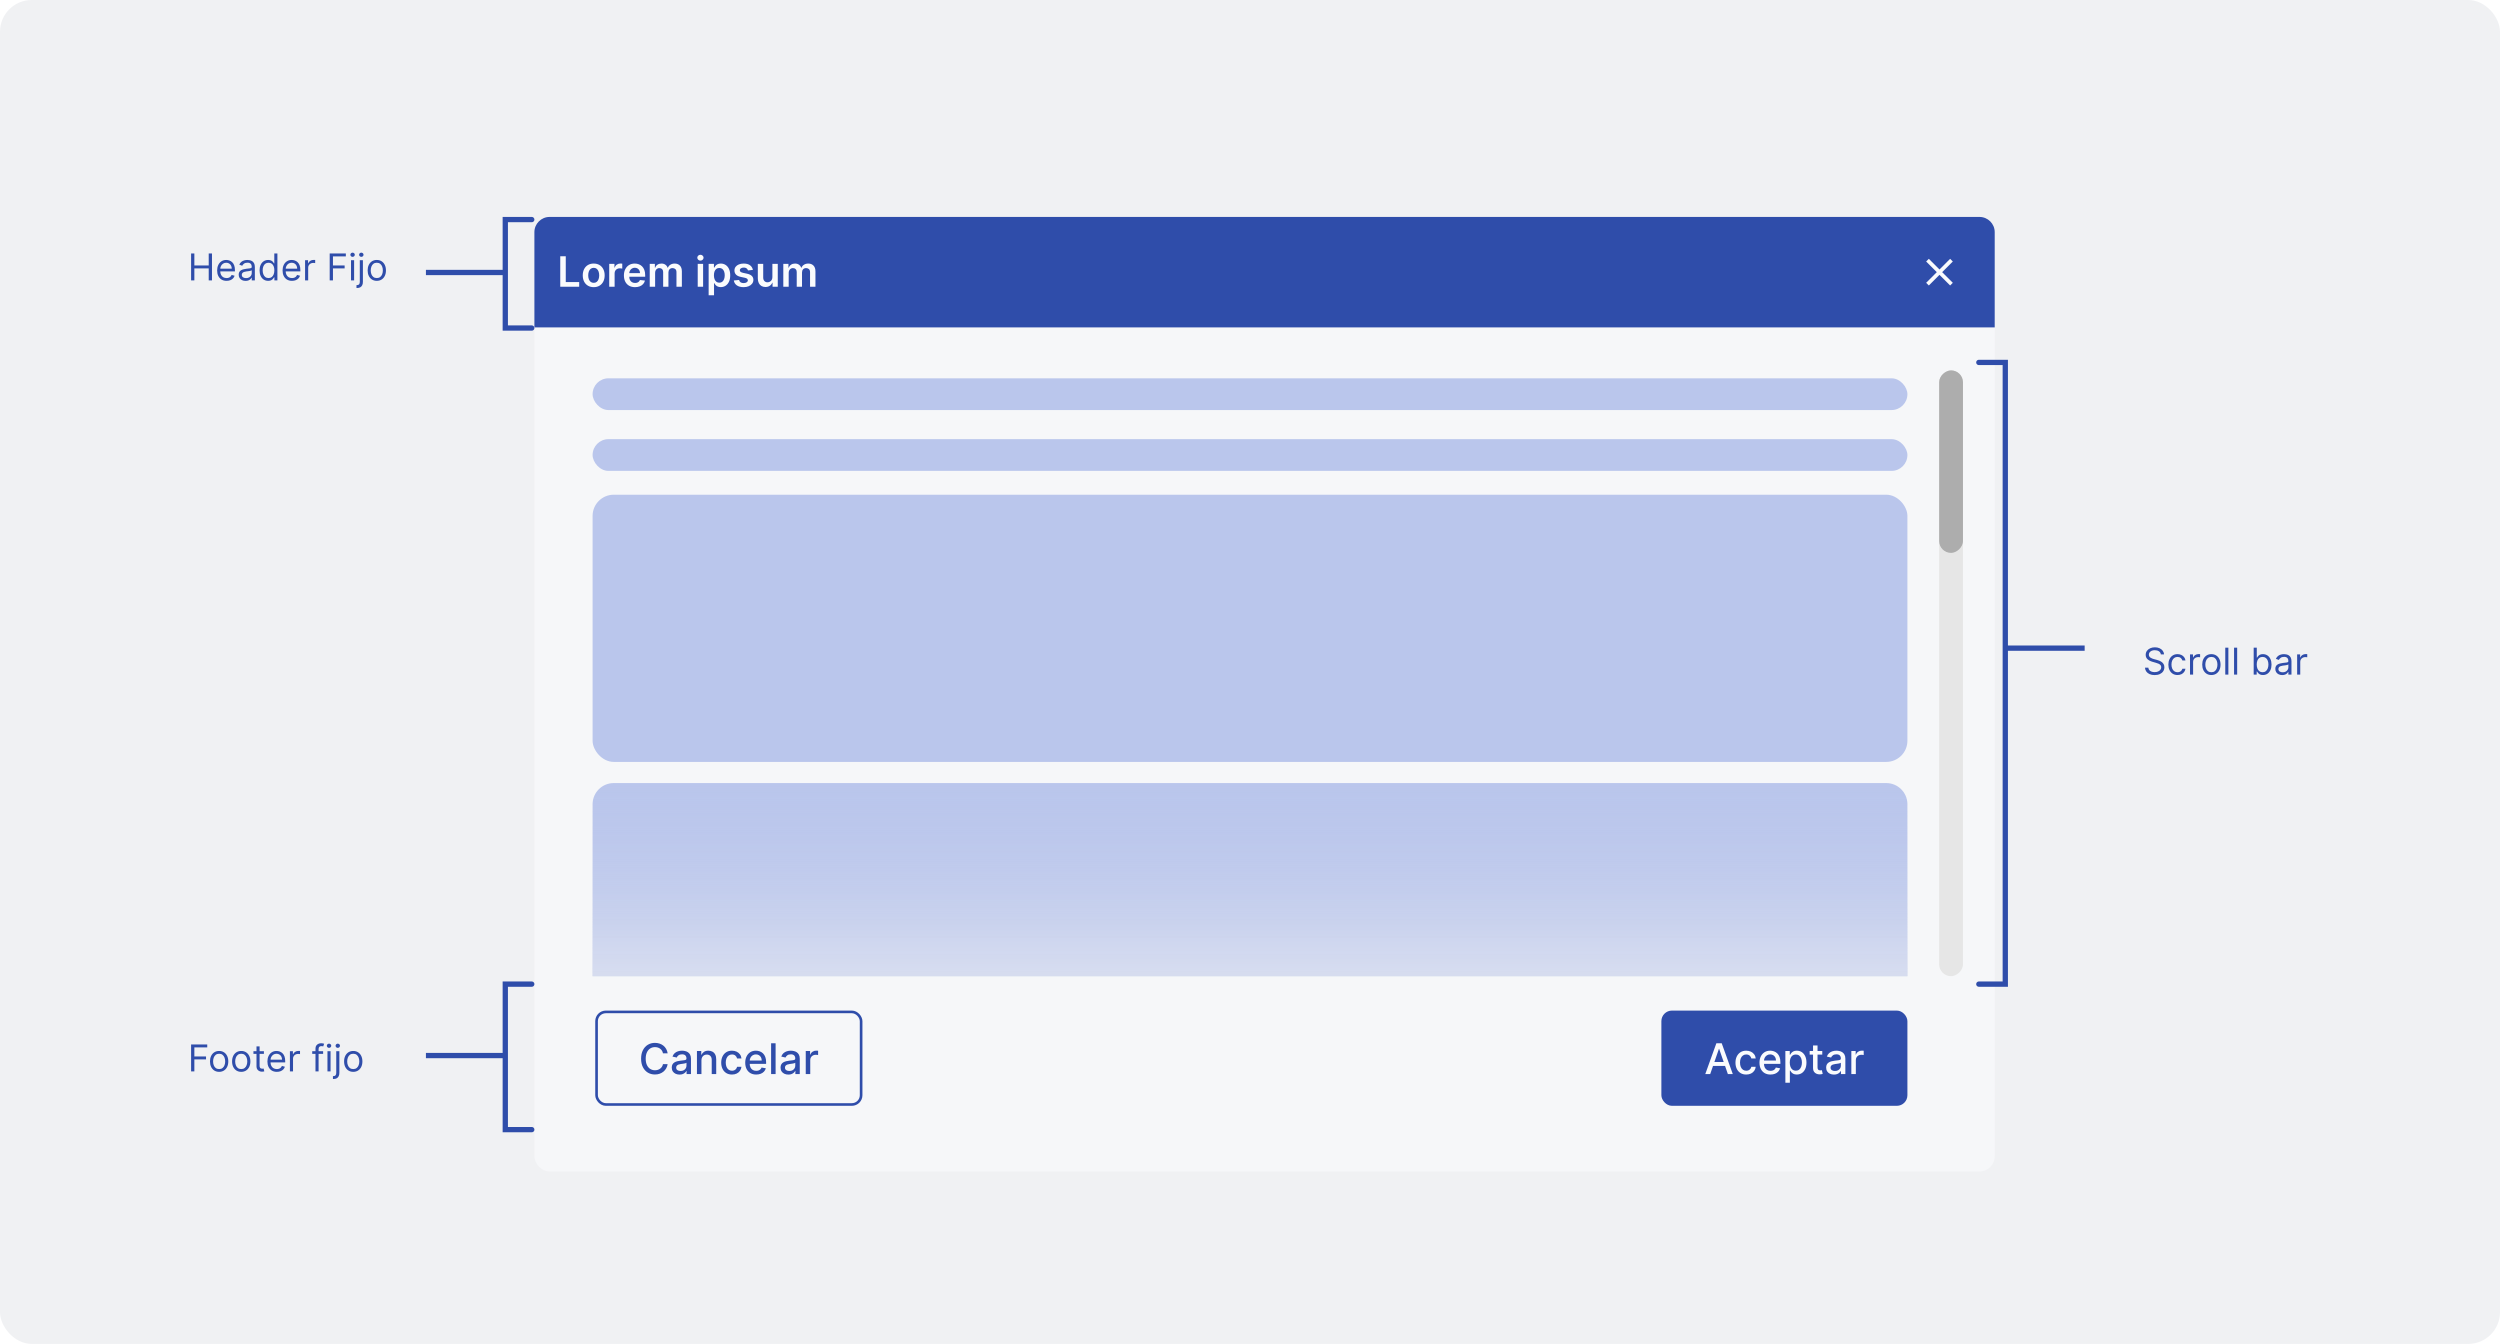
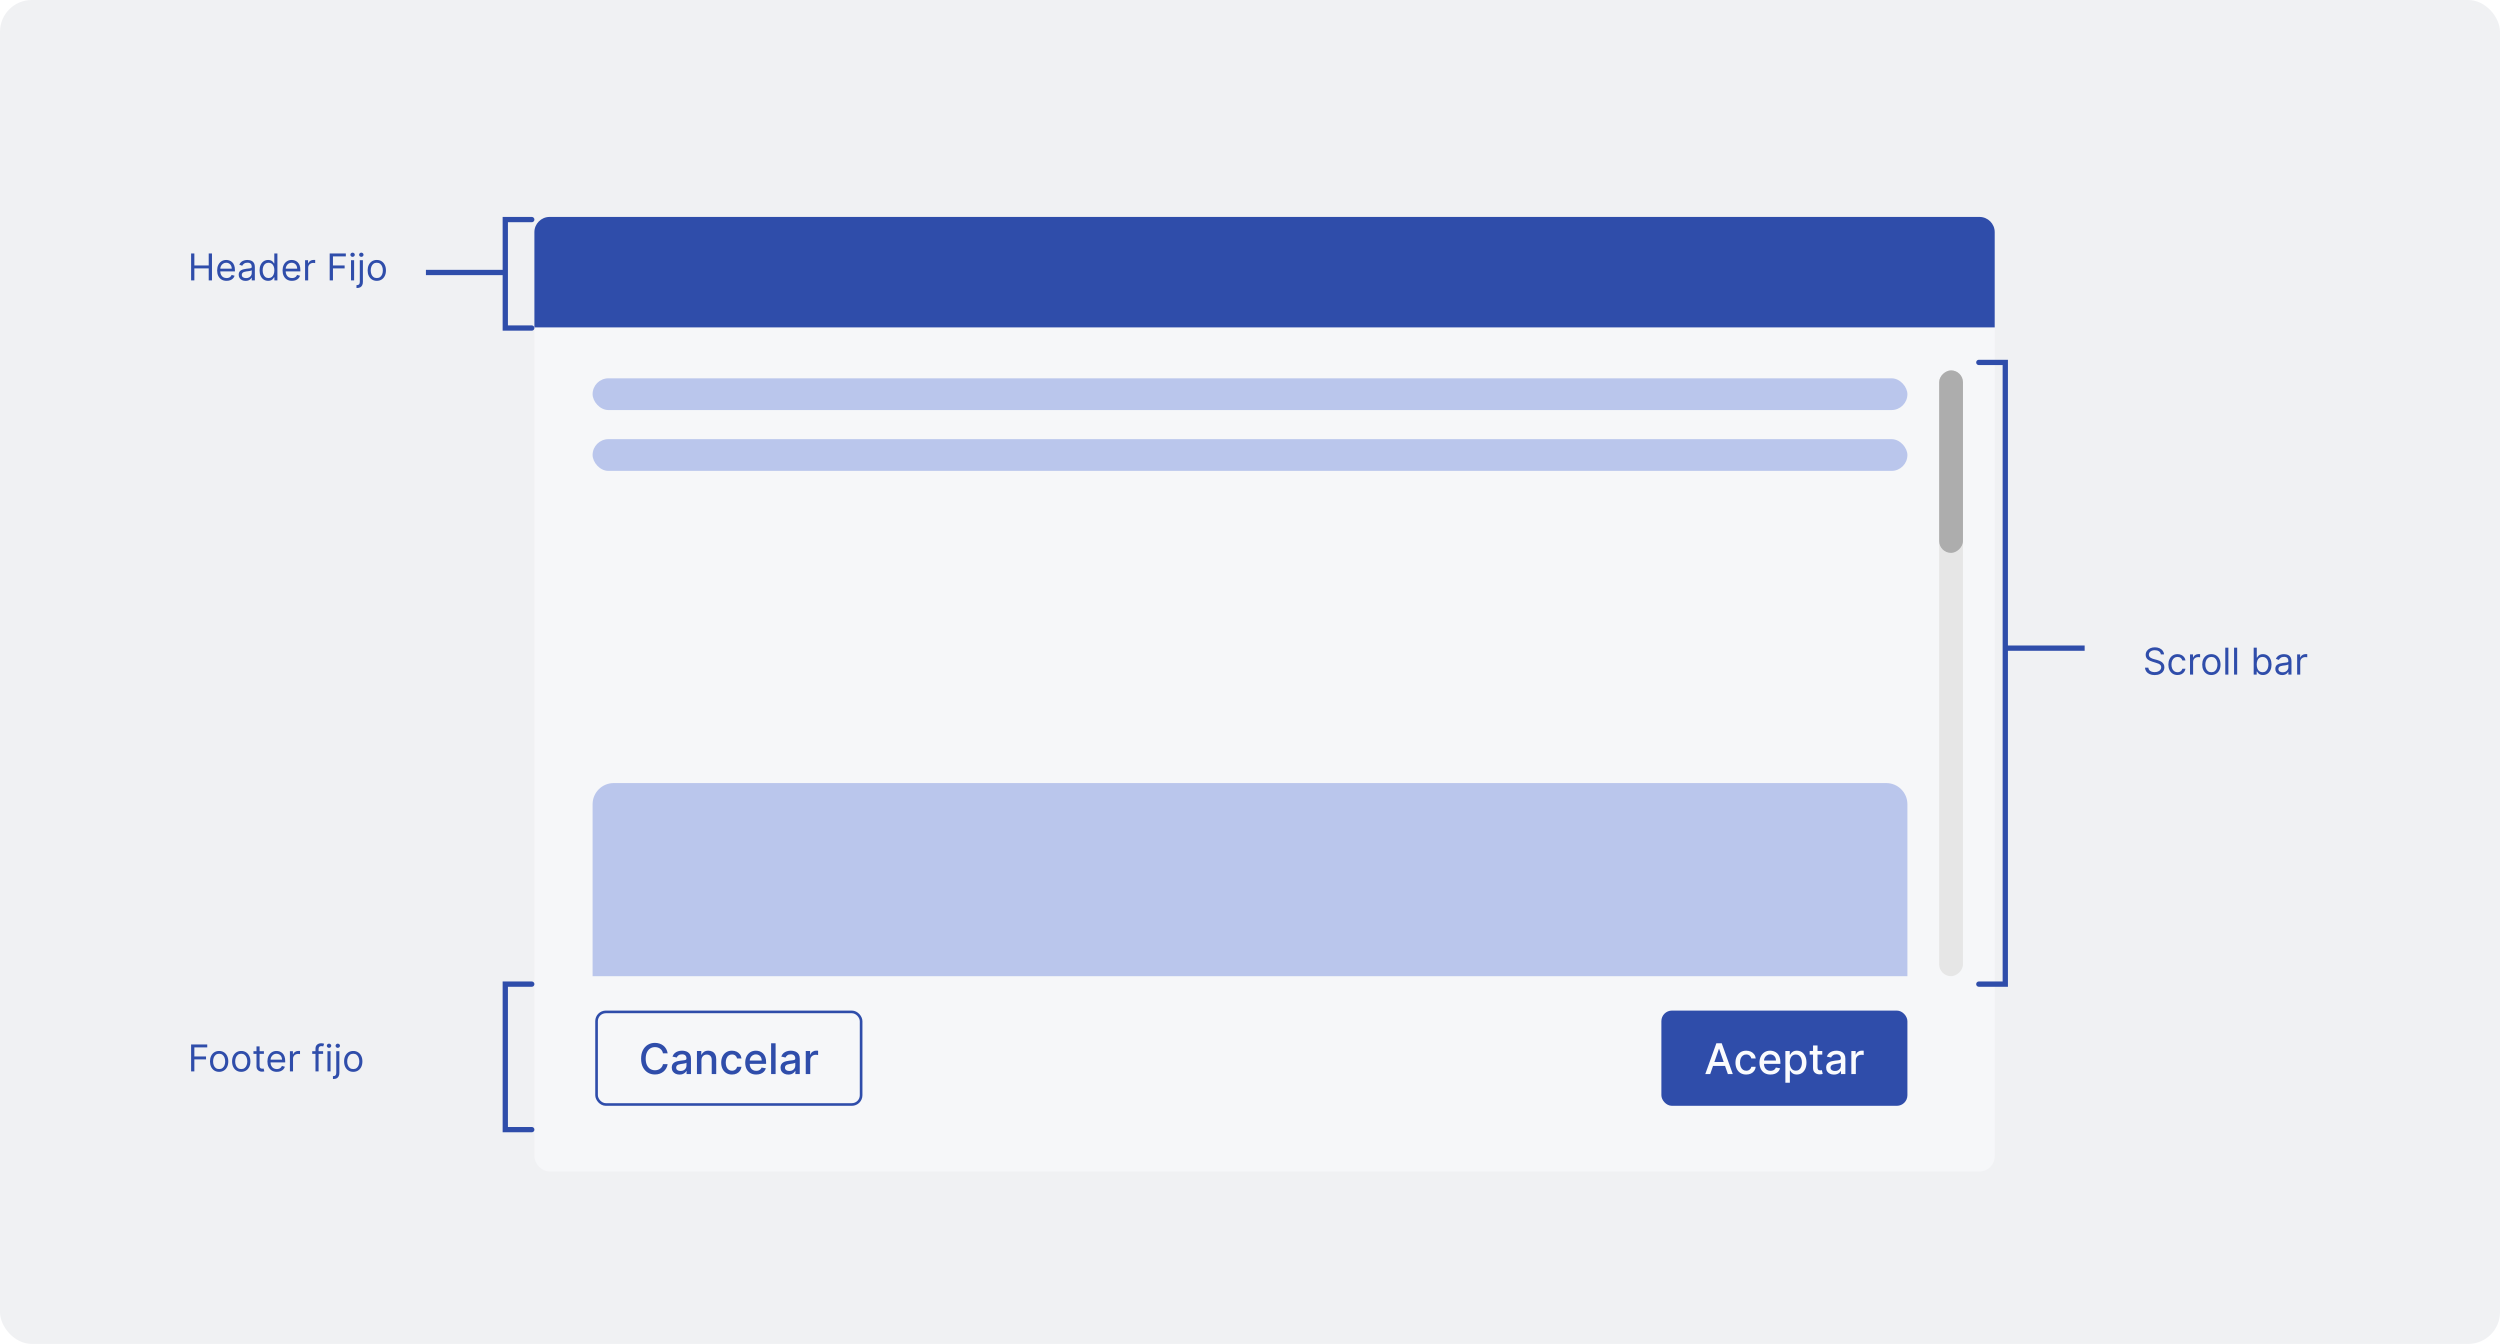
<svg xmlns="http://www.w3.org/2000/svg" width="945" height="508" viewBox="0 0 945 508" fill="none">
  <rect width="945" height="508" rx="12" fill="#F0F1F3" />
  <g filter="url(#filter0_dd_17352_96756)">
    <rect x="202" y="82" width="552" height="345" rx="5.759" fill="#F6F7F9" />
  </g>
  <path d="M202 87.758C202 84.578 204.578 82 207.759 82H748.241C751.422 82 754 84.578 754 87.758V123.749H202V87.758Z" fill="#2F4DAA" />
-   <path d="M211.774 108.375V96.858H213.86V106.626H218.932V108.375H211.774ZM224.421 108.543C223.578 108.543 222.846 108.358 222.228 107.987C221.609 107.616 221.129 107.096 220.788 106.429C220.451 105.762 220.282 104.982 220.282 104.09C220.282 103.197 220.451 102.416 220.788 101.745C221.129 101.073 221.609 100.552 222.228 100.181C222.846 99.81 223.578 99.624 224.421 99.624C225.265 99.624 225.996 99.81 226.614 100.181C227.233 100.552 227.711 101.073 228.048 101.745C228.389 102.416 228.56 103.197 228.56 104.09C228.56 104.982 228.389 105.762 228.048 106.429C227.711 107.096 227.233 107.616 226.614 107.987C225.996 108.358 225.265 108.543 224.421 108.543ZM224.432 106.913C224.89 106.913 225.272 106.787 225.58 106.536C225.887 106.281 226.116 105.94 226.266 105.512C226.419 105.085 226.496 104.609 226.496 104.084C226.496 103.555 226.419 103.077 226.266 102.65C226.116 102.219 225.887 101.876 225.58 101.621C225.272 101.366 224.89 101.238 224.432 101.238C223.964 101.238 223.574 101.366 223.263 101.621C222.955 101.876 222.725 102.219 222.571 102.65C222.421 103.077 222.346 103.555 222.346 104.084C222.346 104.609 222.421 105.085 222.571 105.512C222.725 105.94 222.955 106.281 223.263 106.536C223.574 106.787 223.964 106.913 224.432 106.913ZM230.288 108.375V99.737H232.262V101.177H232.352C232.509 100.678 232.779 100.294 233.162 100.024C233.548 99.75 233.988 99.613 234.483 99.613C234.596 99.613 234.721 99.619 234.86 99.63C235.002 99.638 235.12 99.651 235.214 99.669V101.542C235.128 101.512 234.991 101.486 234.804 101.463C234.62 101.437 234.442 101.424 234.269 101.424C233.898 101.424 233.565 101.505 233.268 101.666C232.976 101.823 232.745 102.043 232.577 102.324C232.408 102.605 232.324 102.929 232.324 103.297V108.375H230.288ZM240.035 108.543C239.169 108.543 238.421 108.364 237.791 108.004C237.165 107.64 236.683 107.126 236.346 106.463C236.008 105.795 235.84 105.01 235.84 104.106C235.84 103.218 236.008 102.438 236.346 101.767C236.687 101.092 237.163 100.567 237.774 100.192C238.385 99.814 239.103 99.624 239.928 99.624C240.46 99.624 240.963 99.711 241.435 99.883C241.911 100.052 242.331 100.314 242.695 100.67C243.062 101.027 243.351 101.48 243.561 102.031C243.771 102.579 243.876 103.231 243.876 103.988V104.613H236.796V103.24H241.924C241.921 102.851 241.836 102.504 241.671 102.2C241.506 101.893 241.276 101.651 240.98 101.475C240.687 101.298 240.346 101.21 239.956 101.21C239.54 101.21 239.175 101.312 238.86 101.514C238.545 101.713 238.299 101.975 238.123 102.301C237.95 102.624 237.862 102.978 237.859 103.364V104.562C237.859 105.064 237.95 105.495 238.134 105.855C238.318 106.212 238.575 106.485 238.905 106.676C239.235 106.864 239.621 106.958 240.063 106.958C240.359 106.958 240.627 106.916 240.867 106.834C241.107 106.748 241.315 106.622 241.491 106.457C241.668 106.292 241.801 106.088 241.891 105.844L243.791 106.058C243.672 106.56 243.443 106.999 243.105 107.374C242.772 107.745 242.344 108.034 241.823 108.24C241.302 108.442 240.706 108.543 240.035 108.543ZM245.598 108.375V99.737H247.544V101.205H247.645C247.825 100.71 248.123 100.324 248.539 100.046C248.955 99.765 249.452 99.624 250.029 99.624C250.614 99.624 251.107 99.767 251.508 100.052C251.913 100.333 252.198 100.717 252.363 101.205H252.453C252.644 100.725 252.967 100.342 253.42 100.057C253.878 99.769 254.42 99.624 255.046 99.624C255.84 99.624 256.489 99.876 256.991 100.378C257.494 100.88 257.745 101.613 257.745 102.577V108.375H255.704V102.892C255.704 102.356 255.561 101.964 255.276 101.716C254.991 101.465 254.643 101.34 254.23 101.34C253.739 101.34 253.355 101.493 253.077 101.801C252.804 102.104 252.667 102.5 252.667 102.987V108.375H250.671V102.807C250.671 102.361 250.536 102.005 250.266 101.739C249.999 101.473 249.651 101.34 249.22 101.34C248.927 101.34 248.661 101.415 248.421 101.565C248.181 101.711 247.99 101.919 247.847 102.189C247.705 102.455 247.634 102.766 247.634 103.122V108.375H245.598ZM263.738 108.375V99.737H265.774V108.375H263.738ZM264.762 98.511C264.439 98.511 264.162 98.404 263.93 98.191C263.697 97.973 263.581 97.713 263.581 97.409C263.581 97.101 263.697 96.841 263.93 96.627C264.162 96.41 264.439 96.301 264.762 96.301C265.088 96.301 265.365 96.41 265.594 96.627C265.827 96.841 265.943 97.101 265.943 97.409C265.943 97.713 265.827 97.973 265.594 98.191C265.365 98.404 265.088 98.511 264.762 98.511ZM267.867 111.614V99.737H269.869V101.165H269.988C270.092 100.955 270.241 100.732 270.432 100.496C270.623 100.256 270.882 100.052 271.208 99.883C271.534 99.711 271.95 99.624 272.456 99.624C273.124 99.624 273.725 99.795 274.261 100.136C274.801 100.474 275.229 100.974 275.544 101.638C275.862 102.298 276.022 103.107 276.022 104.067C276.022 105.016 275.866 105.822 275.555 106.485C275.244 107.149 274.82 107.655 274.284 108.004C273.748 108.352 273.14 108.527 272.462 108.527C271.967 108.527 271.556 108.444 271.23 108.279C270.904 108.114 270.642 107.915 270.443 107.683C270.248 107.447 270.096 107.224 269.988 107.014H269.903V111.614H267.867ZM269.864 104.056C269.864 104.614 269.943 105.104 270.1 105.524C270.261 105.943 270.492 106.272 270.792 106.508C271.095 106.74 271.463 106.856 271.894 106.856C272.344 106.856 272.721 106.736 273.024 106.496C273.328 106.253 273.557 105.921 273.71 105.501C273.868 105.077 273.947 104.596 273.947 104.056C273.947 103.52 273.87 103.044 273.716 102.627C273.562 102.211 273.334 101.885 273.03 101.649C272.726 101.413 272.348 101.295 271.894 101.295C271.459 101.295 271.09 101.409 270.786 101.638C270.482 101.866 270.252 102.187 270.094 102.599C269.941 103.012 269.864 103.497 269.864 104.056ZM284.592 102.02L282.736 102.223C282.684 102.035 282.592 101.859 282.461 101.694C282.333 101.529 282.161 101.396 281.943 101.295C281.726 101.193 281.46 101.143 281.145 101.143C280.721 101.143 280.365 101.235 280.076 101.418C279.791 101.602 279.651 101.84 279.654 102.133C279.651 102.384 279.743 102.588 279.93 102.746C280.121 102.903 280.436 103.032 280.875 103.134L282.348 103.449C283.165 103.625 283.773 103.904 284.17 104.286C284.571 104.669 284.774 105.169 284.778 105.788C284.774 106.332 284.614 106.811 284.3 107.228C283.988 107.64 283.555 107.962 283 108.195C282.446 108.427 281.808 108.543 281.088 108.543C280.031 108.543 279.18 108.322 278.535 107.88C277.891 107.434 277.506 106.813 277.383 106.018L279.368 105.827C279.458 106.217 279.649 106.511 279.941 106.71C280.234 106.909 280.614 107.008 281.083 107.008C281.566 107.008 281.954 106.909 282.247 106.71C282.543 106.511 282.691 106.266 282.691 105.973C282.691 105.726 282.596 105.522 282.404 105.361C282.217 105.199 281.924 105.076 281.527 104.989L280.054 104.68C279.225 104.508 278.612 104.217 278.215 103.808C277.817 103.396 277.621 102.875 277.624 102.245C277.621 101.713 277.765 101.252 278.057 100.862C278.354 100.468 278.764 100.164 279.289 99.951C279.818 99.733 280.427 99.624 281.117 99.624C282.129 99.624 282.925 99.84 283.507 100.271C284.091 100.702 284.453 101.285 284.592 102.02ZM291.962 104.742V99.737H293.997V108.375H292.023V106.84H291.934C291.739 107.323 291.418 107.719 290.972 108.026C290.53 108.334 289.984 108.487 289.335 108.487C288.769 108.487 288.269 108.362 287.834 108.11C287.403 107.856 287.065 107.486 286.822 107.003C286.578 106.515 286.456 105.927 286.456 105.237V99.737H288.492V104.922C288.492 105.469 288.642 105.904 288.942 106.227C289.242 106.549 289.635 106.71 290.123 106.71C290.423 106.71 290.713 106.637 290.994 106.491C291.276 106.345 291.506 106.127 291.686 105.839C291.87 105.546 291.962 105.181 291.962 104.742ZM296.091 108.375V99.737H298.037V101.205H298.138C298.318 100.71 298.616 100.324 299.032 100.046C299.448 99.765 299.945 99.624 300.522 99.624C301.107 99.624 301.6 99.767 302.001 100.052C302.406 100.333 302.691 100.717 302.856 101.205H302.946C303.137 100.725 303.46 100.342 303.913 100.057C304.371 99.769 304.912 99.624 305.538 99.624C306.333 99.624 306.982 99.876 307.484 100.378C307.986 100.88 308.238 101.613 308.238 102.577V108.375H306.196V102.892C306.196 102.356 306.054 101.964 305.769 101.716C305.484 101.465 305.135 101.34 304.723 101.34C304.232 101.34 303.848 101.493 303.57 101.801C303.296 102.104 303.16 102.5 303.16 102.987V108.375H301.163V102.807C301.163 102.361 301.028 102.005 300.758 101.739C300.492 101.473 300.143 101.34 299.712 101.34C299.42 101.34 299.154 101.415 298.914 101.565C298.674 101.711 298.483 101.919 298.34 102.189C298.198 102.455 298.126 102.766 298.126 103.122V108.375H296.091Z" fill="#FAFBFD" />
  <g clip-path="url(#clip0_17352_96756)">
    <path d="M738.163 98.851L737.148 97.836L733.125 101.86L729.101 97.836L728.086 98.851L732.11 102.875L728.086 106.898L729.101 107.913L733.125 103.89L737.148 107.913L738.163 106.898L734.14 102.875L738.163 98.851Z" fill="#FAFBFD" />
  </g>
  <rect x="224" y="143" width="497" height="12" rx="6" fill="#BAC6EC" />
  <rect x="224" y="166" width="497" height="12" rx="6" fill="#BAC6EC" />
-   <rect x="224" y="187" width="497" height="101" rx="8" fill="#BAC6EC" />
  <path d="M224 304C224 299.582 227.582 296 232 296H713C717.418 296 721 299.582 721 304V369H224V304Z" fill="#BAC6EC" />
-   <path d="M224 304C224 299.582 227.582 296 232 296H713C717.418 296 721 299.582 721 304V369H224V304Z" fill="url(#paint0_linear_17352_96756)" fill-opacity="0.5" />
  <rect x="225.5" y="382.5" width="100" height="35" rx="3.5" fill="#F6F7F9" />
  <rect x="225.5" y="382.5" width="100" height="35" rx="3.5" stroke="#2F4DAA" />
  <path d="M252.373 398.148H250.6C250.532 397.769 250.405 397.436 250.219 397.148C250.034 396.86 249.807 396.616 249.538 396.415C249.269 396.214 248.968 396.062 248.634 395.96C248.305 395.858 247.954 395.807 247.583 395.807C246.913 395.807 246.312 395.975 245.782 396.312C245.255 396.65 244.839 397.144 244.532 397.795C244.229 398.447 244.077 399.242 244.077 400.182C244.077 401.129 244.229 401.928 244.532 402.58C244.839 403.231 245.257 403.723 245.788 404.057C246.318 404.39 246.915 404.557 247.577 404.557C247.945 404.557 248.293 404.508 248.623 404.409C248.956 404.307 249.257 404.157 249.526 403.96C249.795 403.763 250.022 403.523 250.208 403.239C250.397 402.951 250.528 402.621 250.6 402.25L252.373 402.256C252.278 402.828 252.094 403.354 251.822 403.835C251.553 404.312 251.206 404.725 250.782 405.074C250.362 405.419 249.88 405.686 249.339 405.875C248.797 406.064 248.206 406.159 247.566 406.159C246.558 406.159 245.661 405.92 244.873 405.443C244.085 404.962 243.464 404.275 243.009 403.381C242.558 402.487 242.333 401.42 242.333 400.182C242.333 398.939 242.56 397.873 243.015 396.983C243.469 396.089 244.091 395.403 244.879 394.926C245.666 394.445 246.562 394.205 247.566 394.205C248.183 394.205 248.759 394.294 249.293 394.472C249.831 394.646 250.314 394.903 250.742 395.244C251.17 395.581 251.524 395.994 251.805 396.483C252.085 396.968 252.274 397.523 252.373 398.148ZM256.877 406.193C256.324 406.193 255.824 406.091 255.377 405.886C254.93 405.678 254.576 405.377 254.315 404.983C254.057 404.589 253.928 404.106 253.928 403.534C253.928 403.042 254.023 402.636 254.212 402.318C254.402 402 254.657 401.748 254.979 401.562C255.301 401.377 255.661 401.237 256.059 401.142C256.457 401.047 256.862 400.975 257.275 400.926C257.798 400.866 258.222 400.816 258.548 400.778C258.873 400.737 259.11 400.67 259.258 400.58C259.406 400.489 259.479 400.341 259.479 400.136V400.097C259.479 399.6 259.339 399.216 259.059 398.943C258.782 398.67 258.37 398.534 257.82 398.534C257.248 398.534 256.798 398.661 256.468 398.915C256.142 399.165 255.917 399.443 255.792 399.75L254.195 399.386C254.385 398.856 254.661 398.428 255.025 398.102C255.392 397.773 255.815 397.534 256.292 397.386C256.769 397.235 257.271 397.159 257.798 397.159C258.146 397.159 258.515 397.201 258.906 397.284C259.299 397.364 259.667 397.511 260.008 397.727C260.353 397.943 260.635 398.252 260.854 398.653C261.074 399.051 261.184 399.568 261.184 400.205V406H259.525V404.807H259.457C259.347 405.027 259.182 405.242 258.962 405.455C258.743 405.667 258.46 405.843 258.116 405.983C257.771 406.123 257.358 406.193 256.877 406.193ZM257.246 404.83C257.716 404.83 258.118 404.737 258.451 404.551C258.788 404.366 259.044 404.123 259.218 403.824C259.396 403.521 259.485 403.197 259.485 402.852V401.727C259.424 401.788 259.307 401.845 259.133 401.898C258.962 401.947 258.767 401.991 258.548 402.028C258.328 402.062 258.114 402.095 257.906 402.125C257.697 402.152 257.523 402.174 257.383 402.193C257.053 402.235 256.752 402.305 256.479 402.403C256.21 402.502 255.995 402.644 255.832 402.83C255.673 403.011 255.593 403.254 255.593 403.557C255.593 403.977 255.748 404.295 256.059 404.511C256.37 404.723 256.765 404.83 257.246 404.83ZM265.146 400.818V406H263.447V397.273H265.077V398.693H265.185C265.386 398.231 265.701 397.86 266.129 397.58C266.56 397.299 267.104 397.159 267.759 397.159C268.354 397.159 268.875 397.284 269.322 397.534C269.769 397.78 270.115 398.148 270.362 398.636C270.608 399.125 270.731 399.729 270.731 400.449V406H269.032V400.653C269.032 400.021 268.867 399.527 268.538 399.17C268.208 398.811 267.755 398.631 267.18 398.631C266.786 398.631 266.435 398.716 266.129 398.886C265.826 399.057 265.585 399.307 265.407 399.636C265.233 399.962 265.146 400.356 265.146 400.818ZM276.685 406.176C275.841 406.176 275.113 405.985 274.504 405.602C273.897 405.216 273.432 404.684 273.106 404.006C272.78 403.328 272.617 402.551 272.617 401.676C272.617 400.79 272.784 400.008 273.117 399.33C273.451 398.648 273.92 398.116 274.526 397.733C275.132 397.35 275.846 397.159 276.668 397.159C277.331 397.159 277.922 397.282 278.441 397.528C278.96 397.771 279.379 398.112 279.697 398.551C280.019 398.991 280.21 399.504 280.271 400.091H278.617C278.526 399.682 278.318 399.33 277.992 399.034C277.67 398.739 277.238 398.591 276.697 398.591C276.223 398.591 275.808 398.716 275.452 398.966C275.1 399.212 274.826 399.564 274.629 400.023C274.432 400.477 274.333 401.015 274.333 401.636C274.333 402.273 274.43 402.822 274.623 403.284C274.816 403.746 275.089 404.104 275.441 404.358C275.797 404.612 276.216 404.739 276.697 404.739C277.019 404.739 277.31 404.68 277.572 404.562C277.837 404.441 278.058 404.269 278.237 404.045C278.418 403.822 278.545 403.553 278.617 403.239H280.271C280.21 403.803 280.026 404.307 279.719 404.75C279.413 405.193 279.002 405.542 278.487 405.795C277.975 406.049 277.375 406.176 276.685 406.176ZM285.849 406.176C284.989 406.176 284.248 405.992 283.627 405.625C283.01 405.254 282.532 404.733 282.195 404.062C281.862 403.388 281.695 402.598 281.695 401.693C281.695 400.799 281.862 400.011 282.195 399.33C282.532 398.648 283.002 398.116 283.604 397.733C284.21 397.35 284.919 397.159 285.729 397.159C286.222 397.159 286.699 397.241 287.161 397.403C287.623 397.566 288.038 397.822 288.406 398.17C288.773 398.519 289.063 398.972 289.275 399.528C289.487 400.081 289.593 400.754 289.593 401.545V402.148H282.656V400.875H287.928C287.928 400.428 287.837 400.032 287.656 399.688C287.474 399.339 287.218 399.064 286.888 398.864C286.563 398.663 286.18 398.562 285.741 398.562C285.263 398.562 284.847 398.68 284.491 398.915C284.138 399.146 283.866 399.449 283.673 399.824C283.483 400.195 283.388 400.598 283.388 401.034V402.028C283.388 402.612 283.491 403.108 283.695 403.517C283.904 403.926 284.193 404.239 284.565 404.455C284.936 404.667 285.37 404.773 285.866 404.773C286.188 404.773 286.481 404.727 286.746 404.636C287.012 404.542 287.241 404.402 287.434 404.216C287.627 404.03 287.775 403.801 287.877 403.528L289.485 403.818C289.356 404.292 289.125 404.706 288.792 405.062C288.462 405.415 288.048 405.689 287.548 405.886C287.051 406.08 286.485 406.176 285.849 406.176ZM293.177 394.364V406H291.478V394.364H293.177ZM298.002 406.193C297.449 406.193 296.949 406.091 296.502 405.886C296.055 405.678 295.701 405.377 295.44 404.983C295.182 404.589 295.053 404.106 295.053 403.534C295.053 403.042 295.148 402.636 295.337 402.318C295.527 402 295.782 401.748 296.104 401.562C296.426 401.377 296.786 401.237 297.184 401.142C297.582 401.047 297.987 400.975 298.4 400.926C298.923 400.866 299.347 400.816 299.673 400.778C299.998 400.737 300.235 400.67 300.383 400.58C300.531 400.489 300.604 400.341 300.604 400.136V400.097C300.604 399.6 300.464 399.216 300.184 398.943C299.907 398.67 299.495 398.534 298.945 398.534C298.373 398.534 297.923 398.661 297.593 398.915C297.267 399.165 297.042 399.443 296.917 399.75L295.32 399.386C295.51 398.856 295.786 398.428 296.15 398.102C296.517 397.773 296.94 397.534 297.417 397.386C297.894 397.235 298.396 397.159 298.923 397.159C299.271 397.159 299.64 397.201 300.031 397.284C300.424 397.364 300.792 397.511 301.133 397.727C301.478 397.943 301.76 398.252 301.979 398.653C302.199 399.051 302.309 399.568 302.309 400.205V406H300.65V404.807H300.582C300.472 405.027 300.307 405.242 300.087 405.455C299.868 405.667 299.585 405.843 299.241 405.983C298.896 406.123 298.483 406.193 298.002 406.193ZM298.371 404.83C298.841 404.83 299.243 404.737 299.576 404.551C299.913 404.366 300.169 404.123 300.343 403.824C300.521 403.521 300.61 403.197 300.61 402.852V401.727C300.549 401.788 300.432 401.845 300.258 401.898C300.087 401.947 299.892 401.991 299.673 402.028C299.453 402.062 299.239 402.095 299.031 402.125C298.822 402.152 298.648 402.174 298.508 402.193C298.178 402.235 297.877 402.305 297.604 402.403C297.335 402.502 297.12 402.644 296.957 402.83C296.798 403.011 296.718 403.254 296.718 403.557C296.718 403.977 296.873 404.295 297.184 404.511C297.495 404.723 297.89 404.83 298.371 404.83ZM304.572 406V397.273H306.214V398.659H306.305C306.464 398.189 306.744 397.82 307.146 397.551C307.551 397.278 308.009 397.142 308.521 397.142C308.627 397.142 308.752 397.146 308.896 397.153C309.043 397.161 309.159 397.17 309.242 397.182V398.807C309.174 398.788 309.053 398.767 308.879 398.744C308.704 398.718 308.53 398.705 308.356 398.705C307.954 398.705 307.596 398.79 307.282 398.96C306.971 399.127 306.725 399.36 306.543 399.659C306.362 399.955 306.271 400.292 306.271 400.67V406H304.572Z" fill="#2F4DAA" />
  <rect x="628" y="382" width="93" height="36" rx="4" fill="#2F4DAA" />
  <path d="M646.457 406H644.593L648.781 394.364H650.809L654.996 406H653.133L649.843 396.477H649.752L646.457 406ZM646.769 401.443H652.815V402.92H646.769V401.443ZM660.076 406.176C659.231 406.176 658.504 405.985 657.894 405.602C657.288 405.216 656.822 404.684 656.496 404.006C656.171 403.328 656.008 402.551 656.008 401.676C656.008 400.79 656.174 400.008 656.508 399.33C656.841 398.648 657.311 398.116 657.917 397.733C658.523 397.35 659.237 397.159 660.059 397.159C660.722 397.159 661.313 397.282 661.832 397.528C662.351 397.771 662.769 398.112 663.087 398.551C663.409 398.991 663.601 399.504 663.661 400.091H662.008C661.917 399.682 661.709 399.33 661.383 399.034C661.061 398.739 660.629 398.591 660.087 398.591C659.614 398.591 659.199 398.716 658.843 398.966C658.491 399.212 658.216 399.564 658.019 400.023C657.822 400.477 657.724 401.015 657.724 401.636C657.724 402.273 657.82 402.822 658.013 403.284C658.207 403.746 658.479 404.104 658.832 404.358C659.188 404.612 659.606 404.739 660.087 404.739C660.409 404.739 660.701 404.68 660.962 404.562C661.228 404.441 661.449 404.269 661.627 404.045C661.809 403.822 661.936 403.553 662.008 403.239H663.661C663.601 403.803 663.417 404.307 663.11 404.75C662.803 405.193 662.392 405.542 661.877 405.795C661.366 406.049 660.765 406.176 660.076 406.176ZM669.239 406.176C668.379 406.176 667.639 405.992 667.018 405.625C666.4 405.254 665.923 404.733 665.586 404.062C665.253 403.388 665.086 402.598 665.086 401.693C665.086 400.799 665.253 400.011 665.586 399.33C665.923 398.648 666.393 398.116 666.995 397.733C667.601 397.35 668.309 397.159 669.12 397.159C669.612 397.159 670.09 397.241 670.552 397.403C671.014 397.566 671.429 397.822 671.796 398.17C672.164 398.519 672.453 398.972 672.665 399.528C672.878 400.081 672.984 400.754 672.984 401.545V402.148H666.046V400.875H671.319C671.319 400.428 671.228 400.032 671.046 399.688C670.864 399.339 670.609 399.064 670.279 398.864C669.953 398.663 669.571 398.562 669.131 398.562C668.654 398.562 668.237 398.68 667.881 398.915C667.529 399.146 667.256 399.449 667.063 399.824C666.874 400.195 666.779 400.598 666.779 401.034V402.028C666.779 402.612 666.881 403.108 667.086 403.517C667.294 403.926 667.584 404.239 667.955 404.455C668.326 404.667 668.76 404.773 669.256 404.773C669.578 404.773 669.872 404.727 670.137 404.636C670.402 404.542 670.631 404.402 670.825 404.216C671.018 404.03 671.165 403.801 671.268 403.528L672.876 403.818C672.747 404.292 672.516 404.706 672.183 405.062C671.853 405.415 671.438 405.689 670.938 405.886C670.442 406.08 669.876 406.176 669.239 406.176ZM674.869 409.273V397.273H676.528V398.688H676.67C676.768 398.506 676.91 398.295 677.096 398.057C677.281 397.818 677.539 397.61 677.869 397.432C678.198 397.25 678.634 397.159 679.175 397.159C679.88 397.159 680.509 397.337 681.062 397.693C681.615 398.049 682.049 398.562 682.363 399.233C682.681 399.903 682.84 400.71 682.84 401.653C682.84 402.597 682.683 403.405 682.369 404.08C682.054 404.75 681.622 405.267 681.073 405.631C680.524 405.991 679.897 406.17 679.192 406.17C678.662 406.17 678.228 406.081 677.891 405.903C677.558 405.725 677.297 405.517 677.107 405.278C676.918 405.04 676.772 404.828 676.67 404.642H676.567V409.273H674.869ZM676.533 401.636C676.533 402.25 676.622 402.788 676.8 403.25C676.978 403.712 677.236 404.074 677.573 404.335C677.91 404.593 678.323 404.722 678.812 404.722C679.319 404.722 679.744 404.587 680.085 404.318C680.425 404.045 680.683 403.676 680.857 403.21C681.035 402.744 681.124 402.22 681.124 401.636C681.124 401.061 681.037 400.544 680.863 400.085C680.692 399.627 680.435 399.265 680.09 399C679.749 398.735 679.323 398.602 678.812 398.602C678.319 398.602 677.903 398.729 677.562 398.983C677.225 399.237 676.969 399.591 676.795 400.045C676.621 400.5 676.533 401.03 676.533 401.636ZM688.817 397.273V398.636H684.05V397.273H688.817ZM685.329 395.182H687.028V403.438C687.028 403.767 687.077 404.015 687.175 404.182C687.274 404.345 687.401 404.456 687.556 404.517C687.715 404.574 687.888 404.602 688.073 404.602C688.21 404.602 688.329 404.593 688.431 404.574C688.533 404.555 688.613 404.54 688.67 404.528L688.977 405.932C688.878 405.97 688.738 406.008 688.556 406.045C688.374 406.087 688.147 406.11 687.874 406.114C687.427 406.121 687.011 406.042 686.624 405.875C686.238 405.708 685.925 405.451 685.687 405.102C685.448 404.754 685.329 404.316 685.329 403.79V395.182ZM693.237 406.193C692.683 406.193 692.183 406.091 691.737 405.886C691.29 405.678 690.935 405.377 690.674 404.983C690.416 404.589 690.288 404.106 690.288 403.534C690.288 403.042 690.382 402.636 690.572 402.318C690.761 402 691.017 401.748 691.339 401.562C691.661 401.377 692.021 401.237 692.418 401.142C692.816 401.047 693.221 400.975 693.634 400.926C694.157 400.866 694.581 400.816 694.907 400.778C695.233 400.737 695.469 400.67 695.617 400.58C695.765 400.489 695.839 400.341 695.839 400.136V400.097C695.839 399.6 695.699 399.216 695.418 398.943C695.142 398.67 694.729 398.534 694.18 398.534C693.608 398.534 693.157 398.661 692.827 398.915C692.502 399.165 692.276 399.443 692.151 399.75L690.555 399.386C690.744 398.856 691.021 398.428 691.384 398.102C691.752 397.773 692.174 397.534 692.651 397.386C693.129 397.235 693.63 397.159 694.157 397.159C694.505 397.159 694.875 397.201 695.265 397.284C695.659 397.364 696.026 397.511 696.367 397.727C696.712 397.943 696.994 398.252 697.214 398.653C697.433 399.051 697.543 399.568 697.543 400.205V406H695.884V404.807H695.816C695.706 405.027 695.541 405.242 695.322 405.455C695.102 405.667 694.82 405.843 694.475 405.983C694.13 406.123 693.718 406.193 693.237 406.193ZM693.606 404.83C694.076 404.83 694.477 404.737 694.81 404.551C695.147 404.366 695.403 404.123 695.577 403.824C695.755 403.521 695.844 403.197 695.844 402.852V401.727C695.784 401.788 695.666 401.845 695.492 401.898C695.322 401.947 695.127 401.991 694.907 402.028C694.687 402.062 694.473 402.095 694.265 402.125C694.057 402.152 693.882 402.174 693.742 402.193C693.413 402.235 693.112 402.305 692.839 402.403C692.57 402.502 692.354 402.644 692.191 402.83C692.032 403.011 691.952 403.254 691.952 403.557C691.952 403.977 692.108 404.295 692.418 404.511C692.729 404.723 693.125 404.83 693.606 404.83ZM699.806 406V397.273H701.448V398.659H701.539C701.698 398.189 701.978 397.82 702.38 397.551C702.785 397.278 703.244 397.142 703.755 397.142C703.861 397.142 703.986 397.146 704.13 397.153C704.278 397.161 704.393 397.17 704.477 397.182V398.807C704.408 398.788 704.287 398.767 704.113 398.744C703.939 398.718 703.764 398.705 703.59 398.705C703.189 398.705 702.831 398.79 702.516 398.96C702.206 399.127 701.96 399.36 701.778 399.659C701.596 399.955 701.505 400.292 701.505 400.67V406H699.806Z" fill="#FAFBFD" />
  <rect x="742" y="140" width="229" height="9" rx="4.5" transform="rotate(90 742 140)" fill="#E6E6E6" />
  <rect x="742" y="140" width="69" height="9" rx="4.5" transform="rotate(90 742 140)" fill="#ADADAD" />
  <path d="M201 83H191V124H201" stroke="#2F4DAA" stroke-width="2" stroke-linecap="round" />
  <path d="M748 137H758V372H748" stroke="#2F4DAA" stroke-width="2" stroke-linecap="round" />
  <path d="M201 372H191V427H201" stroke="#2F4DAA" stroke-width="2" stroke-linecap="round" />
  <line x1="191" y1="103" x2="161" y2="103" stroke="#2F4DAA" stroke-width="2" />
  <line x1="788" y1="245" x2="758" y2="245" stroke="#2F4DAA" stroke-width="2" />
-   <line x1="191" y1="399" x2="161" y2="399" stroke="#2F4DAA" stroke-width="2" />
  <path d="M72.233 106V95.818H73.466V100.352H78.895V95.818H80.128V106H78.895V101.446H73.466V106H72.233ZM85.639 106.159C84.903 106.159 84.268 105.997 83.735 105.672C83.204 105.344 82.795 104.886 82.507 104.3C82.222 103.71 82.079 103.024 82.079 102.241C82.079 101.459 82.222 100.77 82.507 100.173C82.795 99.573 83.196 99.106 83.71 98.771C84.227 98.433 84.83 98.264 85.519 98.264C85.917 98.264 86.31 98.331 86.698 98.463C87.086 98.596 87.439 98.811 87.757 99.109C88.075 99.404 88.329 99.796 88.517 100.283C88.706 100.77 88.801 101.37 88.801 102.082V102.58H82.914V101.565H87.608C87.608 101.134 87.521 100.75 87.349 100.412C87.18 100.074 86.938 99.807 86.623 99.612C86.312 99.416 85.944 99.318 85.519 99.318C85.052 99.318 84.648 99.434 84.306 99.666C83.968 99.895 83.708 100.193 83.526 100.561C83.344 100.929 83.252 101.323 83.252 101.744V102.42C83.252 102.997 83.352 103.486 83.551 103.887C83.753 104.285 84.033 104.588 84.391 104.797C84.749 105.002 85.165 105.105 85.639 105.105C85.947 105.105 86.225 105.062 86.474 104.976C86.726 104.886 86.943 104.754 87.125 104.578C87.308 104.399 87.448 104.177 87.548 103.912L88.681 104.23C88.562 104.615 88.362 104.953 88.08 105.244C87.798 105.533 87.45 105.758 87.036 105.92C86.622 106.08 86.156 106.159 85.639 106.159ZM92.833 106.179C92.349 106.179 91.91 106.088 91.515 105.906C91.121 105.72 90.808 105.453 90.576 105.105C90.344 104.754 90.228 104.33 90.228 103.832C90.228 103.395 90.314 103.04 90.486 102.768C90.659 102.493 90.889 102.278 91.177 102.122C91.466 101.966 91.784 101.85 92.132 101.774C92.483 101.695 92.836 101.632 93.191 101.585C93.655 101.526 94.031 101.481 94.319 101.451C94.611 101.418 94.823 101.363 94.956 101.287C95.091 101.211 95.159 101.078 95.159 100.889V100.849C95.159 100.359 95.025 99.978 94.757 99.706C94.492 99.434 94.089 99.298 93.549 99.298C92.989 99.298 92.549 99.421 92.231 99.666C91.913 99.912 91.689 100.173 91.56 100.452L90.446 100.054C90.645 99.59 90.91 99.229 91.242 98.97C91.577 98.708 91.941 98.526 92.336 98.423C92.733 98.317 93.124 98.264 93.509 98.264C93.754 98.264 94.036 98.294 94.354 98.354C94.675 98.41 94.985 98.528 95.284 98.707C95.585 98.886 95.836 99.156 96.034 99.517C96.233 99.878 96.333 100.362 96.333 100.969V106H95.159V104.966H95.1C95.02 105.132 94.888 105.309 94.702 105.498C94.516 105.687 94.269 105.848 93.961 105.98C93.653 106.113 93.277 106.179 92.833 106.179ZM93.012 105.125C93.476 105.125 93.867 105.034 94.185 104.852C94.507 104.669 94.749 104.434 94.911 104.146C95.077 103.857 95.159 103.554 95.159 103.236V102.162C95.11 102.222 95 102.276 94.831 102.326C94.666 102.372 94.473 102.414 94.255 102.45C94.039 102.483 93.829 102.513 93.623 102.54C93.421 102.563 93.257 102.583 93.131 102.599C92.826 102.639 92.541 102.704 92.276 102.793C92.014 102.879 91.802 103.01 91.64 103.186C91.481 103.358 91.401 103.594 91.401 103.892C91.401 104.3 91.552 104.608 91.853 104.817C92.158 105.022 92.544 105.125 93.012 105.125ZM101.358 106.159C100.721 106.159 100.16 105.998 99.672 105.677C99.185 105.352 98.804 104.895 98.529 104.305C98.254 103.711 98.116 103.01 98.116 102.202C98.116 101.4 98.254 100.704 98.529 100.114C98.804 99.524 99.187 99.068 99.677 98.746C100.168 98.425 100.735 98.264 101.378 98.264C101.875 98.264 102.268 98.347 102.556 98.513C102.848 98.675 103.07 98.861 103.222 99.07C103.378 99.275 103.499 99.444 103.585 99.577H103.684V95.818H104.858V106H103.724V104.827H103.585C103.499 104.966 103.376 105.142 103.217 105.354C103.058 105.562 102.831 105.75 102.536 105.915C102.241 106.078 101.848 106.159 101.358 106.159ZM101.517 105.105C101.988 105.105 102.385 104.982 102.71 104.737C103.035 104.489 103.282 104.146 103.451 103.708C103.62 103.267 103.704 102.759 103.704 102.182C103.704 101.612 103.622 101.113 103.456 100.685C103.29 100.254 103.045 99.92 102.72 99.681C102.395 99.439 101.994 99.318 101.517 99.318C101.02 99.318 100.605 99.446 100.274 99.701C99.946 99.953 99.699 100.296 99.533 100.73C99.371 101.161 99.29 101.645 99.29 102.182C99.29 102.725 99.373 103.219 99.538 103.663C99.707 104.104 99.956 104.455 100.284 104.717C100.615 104.976 101.026 105.105 101.517 105.105ZM110.371 106.159C109.635 106.159 109.001 105.997 108.467 105.672C107.937 105.344 107.528 104.886 107.239 104.3C106.954 103.71 106.812 103.024 106.812 102.241C106.812 101.459 106.954 100.77 107.239 100.173C107.528 99.573 107.929 99.106 108.442 98.771C108.959 98.433 109.563 98.264 110.252 98.264C110.65 98.264 111.042 98.331 111.43 98.463C111.818 98.596 112.171 98.811 112.489 99.109C112.807 99.404 113.061 99.796 113.25 100.283C113.439 100.77 113.533 101.37 113.533 102.082V102.58H107.647V101.565H112.34C112.34 101.134 112.254 100.75 112.081 100.412C111.912 100.074 111.671 99.807 111.356 99.612C111.044 99.416 110.676 99.318 110.252 99.318C109.785 99.318 109.38 99.434 109.039 99.666C108.701 99.895 108.441 100.193 108.258 100.561C108.076 100.929 107.985 101.323 107.985 101.744V102.42C107.985 102.997 108.084 103.486 108.283 103.887C108.485 104.285 108.765 104.588 109.123 104.797C109.481 105.002 109.897 105.105 110.371 105.105C110.68 105.105 110.958 105.062 111.206 104.976C111.458 104.886 111.675 104.754 111.858 104.578C112.04 104.399 112.181 104.177 112.28 103.912L113.414 104.23C113.295 104.615 113.094 104.953 112.812 105.244C112.531 105.533 112.183 105.758 111.768 105.92C111.354 106.08 110.888 106.159 110.371 106.159ZM115.318 106V98.364H116.452V99.517H116.531C116.67 99.139 116.922 98.833 117.287 98.597C117.651 98.362 118.062 98.244 118.52 98.244C118.606 98.244 118.714 98.246 118.843 98.249C118.972 98.253 119.07 98.258 119.136 98.264V99.457C119.096 99.447 119.005 99.433 118.863 99.413C118.724 99.389 118.576 99.378 118.42 99.378C118.049 99.378 117.718 99.456 117.426 99.612C117.138 99.764 116.909 99.976 116.74 100.248C116.574 100.516 116.491 100.823 116.491 101.168V106H115.318ZM124.624 106V95.818H130.729V96.912H125.857V100.352H130.271V101.446H125.857V106H124.624ZM132.681 106V98.364H133.855V106H132.681ZM133.278 97.091C133.049 97.091 132.852 97.013 132.686 96.857C132.524 96.701 132.443 96.514 132.443 96.296C132.443 96.077 132.524 95.889 132.686 95.734C132.852 95.578 133.049 95.5 133.278 95.5C133.507 95.5 133.702 95.578 133.865 95.734C134.03 95.889 134.113 96.077 134.113 96.296C134.113 96.514 134.03 96.701 133.865 96.857C133.702 97.013 133.507 97.091 133.278 97.091ZM136.004 98.364H137.177V106.557C137.177 107.027 137.096 107.435 136.933 107.78C136.774 108.125 136.532 108.391 136.207 108.58C135.886 108.769 135.48 108.864 134.989 108.864C134.95 108.864 134.91 108.864 134.87 108.864C134.83 108.864 134.79 108.864 134.751 108.864V107.77C134.79 107.77 134.827 107.77 134.86 107.77C134.893 107.77 134.93 107.77 134.969 107.77C135.327 107.77 135.589 107.664 135.755 107.452C135.921 107.243 136.004 106.945 136.004 106.557V98.364ZM136.58 97.091C136.352 97.091 136.154 97.013 135.989 96.857C135.826 96.701 135.745 96.514 135.745 96.296C135.745 96.077 135.826 95.889 135.989 95.734C136.154 95.578 136.352 95.5 136.58 95.5C136.809 95.5 137.004 95.578 137.167 95.734C137.333 95.889 137.415 96.077 137.415 96.296C137.415 96.514 137.333 96.701 137.167 96.857C137.004 97.013 136.809 97.091 136.58 97.091ZM142.428 106.159C141.739 106.159 141.134 105.995 140.613 105.667C140.096 105.339 139.692 104.88 139.4 104.29C139.112 103.7 138.968 103.01 138.968 102.222C138.968 101.426 139.112 100.732 139.4 100.138C139.692 99.545 140.096 99.085 140.613 98.756C141.134 98.428 141.739 98.264 142.428 98.264C143.117 98.264 143.721 98.428 144.238 98.756C144.758 99.085 145.162 99.545 145.451 100.138C145.742 100.732 145.888 101.426 145.888 102.222C145.888 103.01 145.742 103.7 145.451 104.29C145.162 104.88 144.758 105.339 144.238 105.667C143.721 105.995 143.117 106.159 142.428 106.159ZM142.428 105.105C142.952 105.105 143.383 104.971 143.721 104.702C144.059 104.434 144.309 104.081 144.471 103.643C144.634 103.206 144.715 102.732 144.715 102.222C144.715 101.711 144.634 101.236 144.471 100.795C144.309 100.354 144.059 99.998 143.721 99.726C143.383 99.454 142.952 99.318 142.428 99.318C141.904 99.318 141.474 99.454 141.135 99.726C140.797 99.998 140.547 100.354 140.385 100.795C140.222 101.236 140.141 101.711 140.141 102.222C140.141 102.732 140.222 103.206 140.385 103.643C140.547 104.081 140.797 104.434 141.135 104.702C141.474 104.971 141.904 105.105 142.428 105.105Z" fill="#2F4DAA" />
-   <path d="M816.801 247.364C816.741 246.86 816.5 246.469 816.075 246.19C815.651 245.912 815.131 245.773 814.514 245.773C814.063 245.773 813.669 245.846 813.331 245.991C812.996 246.137 812.734 246.338 812.545 246.593C812.36 246.848 812.267 247.138 812.267 247.463C812.267 247.735 812.332 247.969 812.461 248.164C812.594 248.356 812.763 248.517 812.968 248.646C813.174 248.772 813.389 248.877 813.614 248.96C813.84 249.039 814.047 249.104 814.236 249.153L815.27 249.432C815.535 249.501 815.83 249.598 816.155 249.72C816.483 249.843 816.796 250.01 817.094 250.222C817.396 250.431 817.645 250.7 817.84 251.028C818.036 251.356 818.134 251.759 818.134 252.236C818.134 252.786 817.989 253.283 817.701 253.727C817.416 254.171 816.998 254.524 816.448 254.786C815.901 255.048 815.237 255.179 814.455 255.179C813.725 255.179 813.094 255.061 812.56 254.826C812.03 254.591 811.612 254.263 811.308 253.842C811.006 253.421 810.835 252.932 810.795 252.375H812.068C812.101 252.759 812.231 253.078 812.456 253.33C812.685 253.578 812.973 253.764 813.321 253.886C813.672 254.006 814.05 254.065 814.455 254.065C814.925 254.065 815.348 253.989 815.722 253.837C816.097 253.681 816.393 253.465 816.612 253.19C816.831 252.912 816.94 252.587 816.94 252.216C816.94 251.878 816.846 251.603 816.657 251.391C816.468 251.179 816.219 251.006 815.911 250.874C815.603 250.741 815.27 250.625 814.912 250.526L813.659 250.168C812.864 249.939 812.234 249.612 811.77 249.188C811.306 248.764 811.074 248.209 811.074 247.523C811.074 246.953 811.228 246.455 811.536 246.031C811.848 245.604 812.265 245.272 812.789 245.037C813.316 244.798 813.904 244.679 814.554 244.679C815.21 244.679 815.794 244.797 816.304 245.032C816.814 245.264 817.219 245.582 817.517 245.987C817.819 246.391 817.978 246.85 817.994 247.364H816.801ZM823.104 255.159C822.388 255.159 821.771 254.99 821.254 254.652C820.737 254.314 820.34 253.848 820.061 253.255C819.783 252.662 819.644 251.984 819.644 251.222C819.644 250.446 819.786 249.762 820.071 249.168C820.36 248.572 820.761 248.106 821.274 247.771C821.791 247.433 822.395 247.264 823.084 247.264C823.621 247.264 824.105 247.364 824.536 247.562C824.967 247.761 825.32 248.04 825.595 248.398C825.87 248.756 826.04 249.173 826.107 249.651H824.933C824.844 249.303 824.645 248.994 824.337 248.726C824.032 248.454 823.621 248.318 823.104 248.318C822.646 248.318 822.245 248.437 821.901 248.676C821.559 248.911 821.293 249.245 821.1 249.675C820.911 250.103 820.817 250.605 820.817 251.182C820.817 251.772 820.91 252.286 821.095 252.723C821.284 253.161 821.549 253.5 821.891 253.742C822.235 253.984 822.64 254.105 823.104 254.105C823.409 254.105 823.686 254.052 823.934 253.946C824.183 253.84 824.393 253.688 824.566 253.489C824.738 253.29 824.86 253.051 824.933 252.773H826.107C826.04 253.223 825.876 253.629 825.615 253.991C825.356 254.349 825.013 254.634 824.585 254.846C824.161 255.055 823.667 255.159 823.104 255.159ZM827.822 255V247.364H828.955V248.517H829.035C829.174 248.139 829.426 247.833 829.791 247.597C830.155 247.362 830.566 247.244 831.024 247.244C831.11 247.244 831.218 247.246 831.347 247.249C831.476 247.253 831.574 247.258 831.64 247.264V248.457C831.6 248.447 831.509 248.433 831.367 248.413C831.227 248.389 831.08 248.378 830.924 248.378C830.553 248.378 830.222 248.456 829.93 248.612C829.642 248.764 829.413 248.976 829.244 249.248C829.078 249.516 828.995 249.823 828.995 250.168V255H827.822ZM835.901 255.159C835.211 255.159 834.606 254.995 834.086 254.667C833.569 254.339 833.165 253.88 832.873 253.29C832.585 252.7 832.441 252.01 832.441 251.222C832.441 250.426 832.585 249.732 832.873 249.138C833.165 248.545 833.569 248.085 834.086 247.756C834.606 247.428 835.211 247.264 835.901 247.264C836.59 247.264 837.193 247.428 837.71 247.756C838.231 248.085 838.635 248.545 838.923 249.138C839.215 249.732 839.361 250.426 839.361 251.222C839.361 252.01 839.215 252.7 838.923 253.29C838.635 253.88 838.231 254.339 837.71 254.667C837.193 254.995 836.59 255.159 835.901 255.159ZM835.901 254.105C836.424 254.105 836.855 253.971 837.193 253.702C837.531 253.434 837.782 253.081 837.944 252.643C838.106 252.206 838.188 251.732 838.188 251.222C838.188 250.711 838.106 250.236 837.944 249.795C837.782 249.354 837.531 248.998 837.193 248.726C836.855 248.454 836.424 248.318 835.901 248.318C835.377 248.318 834.946 248.454 834.608 248.726C834.27 248.998 834.02 249.354 833.857 249.795C833.695 250.236 833.614 250.711 833.614 251.222C833.614 251.732 833.695 252.206 833.857 252.643C834.02 253.081 834.27 253.434 834.608 253.702C834.946 253.971 835.377 254.105 835.901 254.105ZM842.325 244.818V255H841.152V244.818H842.325ZM845.648 244.818V255H844.474V244.818H845.648ZM851.893 255V244.818H853.066V248.577H853.166C853.252 248.444 853.371 248.275 853.524 248.07C853.68 247.861 853.902 247.675 854.19 247.513C854.482 247.347 854.876 247.264 855.373 247.264C856.016 247.264 856.583 247.425 857.074 247.746C857.564 248.068 857.947 248.524 858.222 249.114C858.497 249.704 858.635 250.4 858.635 251.202C858.635 252.01 858.497 252.711 858.222 253.305C857.947 253.895 857.566 254.352 857.078 254.677C856.591 254.998 856.029 255.159 855.393 255.159C854.903 255.159 854.51 255.078 854.215 254.915C853.92 254.75 853.693 254.562 853.534 254.354C853.375 254.142 853.252 253.966 853.166 253.827H853.027V255H851.893ZM853.047 251.182C853.047 251.759 853.131 252.267 853.3 252.708C853.469 253.146 853.716 253.489 854.041 253.737C854.366 253.982 854.763 254.105 855.234 254.105C855.725 254.105 856.134 253.976 856.462 253.717C856.793 253.455 857.042 253.104 857.208 252.663C857.377 252.219 857.461 251.725 857.461 251.182C857.461 250.645 857.378 250.161 857.213 249.73C857.05 249.296 856.803 248.953 856.472 248.701C856.144 248.446 855.731 248.318 855.234 248.318C854.757 248.318 854.356 248.439 854.031 248.681C853.706 248.92 853.461 249.254 853.295 249.685C853.129 250.113 853.047 250.612 853.047 251.182ZM862.676 255.179C862.193 255.179 861.753 255.088 861.359 254.906C860.965 254.72 860.651 254.453 860.419 254.105C860.187 253.754 860.071 253.33 860.071 252.832C860.071 252.395 860.158 252.04 860.33 251.768C860.502 251.493 860.733 251.278 861.021 251.122C861.309 250.966 861.627 250.85 861.975 250.774C862.327 250.695 862.68 250.632 863.034 250.585C863.498 250.526 863.875 250.481 864.163 250.451C864.455 250.418 864.667 250.363 864.799 250.287C864.935 250.211 865.003 250.078 865.003 249.889V249.849C865.003 249.359 864.869 248.978 864.6 248.706C864.335 248.434 863.933 248.298 863.392 248.298C862.832 248.298 862.393 248.421 862.075 248.666C861.757 248.911 861.533 249.173 861.404 249.452L860.29 249.054C860.489 248.59 860.754 248.229 861.086 247.97C861.42 247.708 861.785 247.526 862.179 247.423C862.577 247.317 862.968 247.264 863.353 247.264C863.598 247.264 863.88 247.294 864.198 247.354C864.519 247.41 864.829 247.528 865.127 247.707C865.429 247.886 865.679 248.156 865.878 248.517C866.077 248.878 866.176 249.362 866.176 249.969V255H865.003V253.966H864.944C864.864 254.132 864.731 254.309 864.546 254.498C864.36 254.687 864.113 254.848 863.805 254.98C863.497 255.113 863.121 255.179 862.676 255.179ZM862.855 254.125C863.319 254.125 863.711 254.034 864.029 253.852C864.35 253.669 864.592 253.434 864.755 253.146C864.92 252.857 865.003 252.554 865.003 252.236V251.162C864.953 251.222 864.844 251.276 864.675 251.326C864.509 251.372 864.317 251.414 864.098 251.45C863.883 251.483 863.672 251.513 863.467 251.54C863.265 251.563 863.101 251.583 862.975 251.599C862.67 251.639 862.385 251.704 862.12 251.793C861.858 251.879 861.646 252.01 861.483 252.186C861.324 252.358 861.245 252.594 861.245 252.892C861.245 253.3 861.395 253.608 861.697 253.817C862.002 254.022 862.388 254.125 862.855 254.125ZM868.318 255V247.364H869.452V248.517H869.531C869.67 248.139 869.922 247.833 870.287 247.597C870.651 247.362 871.062 247.244 871.52 247.244C871.606 247.244 871.714 247.246 871.843 247.249C871.972 247.253 872.07 247.258 872.136 247.264V248.457C872.096 248.447 872.005 248.433 871.863 248.413C871.724 248.389 871.576 248.378 871.42 248.378C871.049 248.378 870.718 248.456 870.426 248.612C870.138 248.764 869.909 248.976 869.74 249.248C869.574 249.516 869.491 249.823 869.491 250.168V255H868.318Z" fill="#2F4DAA" />
+   <path d="M816.801 247.364C816.741 246.86 816.5 246.469 816.075 246.19C815.651 245.912 815.131 245.773 814.514 245.773C814.063 245.773 813.669 245.846 813.331 245.991C812.996 246.137 812.734 246.338 812.545 246.593C812.36 246.848 812.267 247.138 812.267 247.463C812.267 247.735 812.332 247.969 812.461 248.164C812.594 248.356 812.763 248.517 812.968 248.646C813.174 248.772 813.389 248.877 813.614 248.96C813.84 249.039 814.047 249.104 814.236 249.153L815.27 249.432C815.535 249.501 815.83 249.598 816.155 249.72C816.483 249.843 816.796 250.01 817.094 250.222C817.396 250.431 817.645 250.7 817.84 251.028C818.036 251.356 818.134 251.759 818.134 252.236C818.134 252.786 817.989 253.283 817.701 253.727C817.416 254.171 816.998 254.524 816.448 254.786C815.901 255.048 815.237 255.179 814.455 255.179C813.725 255.179 813.094 255.061 812.56 254.826C812.03 254.591 811.612 254.263 811.308 253.842C811.006 253.421 810.835 252.932 810.795 252.375H812.068C812.101 252.759 812.231 253.078 812.456 253.33C812.685 253.578 812.973 253.764 813.321 253.886C813.672 254.006 814.05 254.065 814.455 254.065C814.925 254.065 815.348 253.989 815.722 253.837C816.097 253.681 816.393 253.465 816.612 253.19C816.831 252.912 816.94 252.587 816.94 252.216C816.94 251.878 816.846 251.603 816.657 251.391C816.468 251.179 816.219 251.006 815.911 250.874C815.603 250.741 815.27 250.625 814.912 250.526C812.864 249.939 812.234 249.612 811.77 249.188C811.306 248.764 811.074 248.209 811.074 247.523C811.074 246.953 811.228 246.455 811.536 246.031C811.848 245.604 812.265 245.272 812.789 245.037C813.316 244.798 813.904 244.679 814.554 244.679C815.21 244.679 815.794 244.797 816.304 245.032C816.814 245.264 817.219 245.582 817.517 245.987C817.819 246.391 817.978 246.85 817.994 247.364H816.801ZM823.104 255.159C822.388 255.159 821.771 254.99 821.254 254.652C820.737 254.314 820.34 253.848 820.061 253.255C819.783 252.662 819.644 251.984 819.644 251.222C819.644 250.446 819.786 249.762 820.071 249.168C820.36 248.572 820.761 248.106 821.274 247.771C821.791 247.433 822.395 247.264 823.084 247.264C823.621 247.264 824.105 247.364 824.536 247.562C824.967 247.761 825.32 248.04 825.595 248.398C825.87 248.756 826.04 249.173 826.107 249.651H824.933C824.844 249.303 824.645 248.994 824.337 248.726C824.032 248.454 823.621 248.318 823.104 248.318C822.646 248.318 822.245 248.437 821.901 248.676C821.559 248.911 821.293 249.245 821.1 249.675C820.911 250.103 820.817 250.605 820.817 251.182C820.817 251.772 820.91 252.286 821.095 252.723C821.284 253.161 821.549 253.5 821.891 253.742C822.235 253.984 822.64 254.105 823.104 254.105C823.409 254.105 823.686 254.052 823.934 253.946C824.183 253.84 824.393 253.688 824.566 253.489C824.738 253.29 824.86 253.051 824.933 252.773H826.107C826.04 253.223 825.876 253.629 825.615 253.991C825.356 254.349 825.013 254.634 824.585 254.846C824.161 255.055 823.667 255.159 823.104 255.159ZM827.822 255V247.364H828.955V248.517H829.035C829.174 248.139 829.426 247.833 829.791 247.597C830.155 247.362 830.566 247.244 831.024 247.244C831.11 247.244 831.218 247.246 831.347 247.249C831.476 247.253 831.574 247.258 831.64 247.264V248.457C831.6 248.447 831.509 248.433 831.367 248.413C831.227 248.389 831.08 248.378 830.924 248.378C830.553 248.378 830.222 248.456 829.93 248.612C829.642 248.764 829.413 248.976 829.244 249.248C829.078 249.516 828.995 249.823 828.995 250.168V255H827.822ZM835.901 255.159C835.211 255.159 834.606 254.995 834.086 254.667C833.569 254.339 833.165 253.88 832.873 253.29C832.585 252.7 832.441 252.01 832.441 251.222C832.441 250.426 832.585 249.732 832.873 249.138C833.165 248.545 833.569 248.085 834.086 247.756C834.606 247.428 835.211 247.264 835.901 247.264C836.59 247.264 837.193 247.428 837.71 247.756C838.231 248.085 838.635 248.545 838.923 249.138C839.215 249.732 839.361 250.426 839.361 251.222C839.361 252.01 839.215 252.7 838.923 253.29C838.635 253.88 838.231 254.339 837.71 254.667C837.193 254.995 836.59 255.159 835.901 255.159ZM835.901 254.105C836.424 254.105 836.855 253.971 837.193 253.702C837.531 253.434 837.782 253.081 837.944 252.643C838.106 252.206 838.188 251.732 838.188 251.222C838.188 250.711 838.106 250.236 837.944 249.795C837.782 249.354 837.531 248.998 837.193 248.726C836.855 248.454 836.424 248.318 835.901 248.318C835.377 248.318 834.946 248.454 834.608 248.726C834.27 248.998 834.02 249.354 833.857 249.795C833.695 250.236 833.614 250.711 833.614 251.222C833.614 251.732 833.695 252.206 833.857 252.643C834.02 253.081 834.27 253.434 834.608 253.702C834.946 253.971 835.377 254.105 835.901 254.105ZM842.325 244.818V255H841.152V244.818H842.325ZM845.648 244.818V255H844.474V244.818H845.648ZM851.893 255V244.818H853.066V248.577H853.166C853.252 248.444 853.371 248.275 853.524 248.07C853.68 247.861 853.902 247.675 854.19 247.513C854.482 247.347 854.876 247.264 855.373 247.264C856.016 247.264 856.583 247.425 857.074 247.746C857.564 248.068 857.947 248.524 858.222 249.114C858.497 249.704 858.635 250.4 858.635 251.202C858.635 252.01 858.497 252.711 858.222 253.305C857.947 253.895 857.566 254.352 857.078 254.677C856.591 254.998 856.029 255.159 855.393 255.159C854.903 255.159 854.51 255.078 854.215 254.915C853.92 254.75 853.693 254.562 853.534 254.354C853.375 254.142 853.252 253.966 853.166 253.827H853.027V255H851.893ZM853.047 251.182C853.047 251.759 853.131 252.267 853.3 252.708C853.469 253.146 853.716 253.489 854.041 253.737C854.366 253.982 854.763 254.105 855.234 254.105C855.725 254.105 856.134 253.976 856.462 253.717C856.793 253.455 857.042 253.104 857.208 252.663C857.377 252.219 857.461 251.725 857.461 251.182C857.461 250.645 857.378 250.161 857.213 249.73C857.05 249.296 856.803 248.953 856.472 248.701C856.144 248.446 855.731 248.318 855.234 248.318C854.757 248.318 854.356 248.439 854.031 248.681C853.706 248.92 853.461 249.254 853.295 249.685C853.129 250.113 853.047 250.612 853.047 251.182ZM862.676 255.179C862.193 255.179 861.753 255.088 861.359 254.906C860.965 254.72 860.651 254.453 860.419 254.105C860.187 253.754 860.071 253.33 860.071 252.832C860.071 252.395 860.158 252.04 860.33 251.768C860.502 251.493 860.733 251.278 861.021 251.122C861.309 250.966 861.627 250.85 861.975 250.774C862.327 250.695 862.68 250.632 863.034 250.585C863.498 250.526 863.875 250.481 864.163 250.451C864.455 250.418 864.667 250.363 864.799 250.287C864.935 250.211 865.003 250.078 865.003 249.889V249.849C865.003 249.359 864.869 248.978 864.6 248.706C864.335 248.434 863.933 248.298 863.392 248.298C862.832 248.298 862.393 248.421 862.075 248.666C861.757 248.911 861.533 249.173 861.404 249.452L860.29 249.054C860.489 248.59 860.754 248.229 861.086 247.97C861.42 247.708 861.785 247.526 862.179 247.423C862.577 247.317 862.968 247.264 863.353 247.264C863.598 247.264 863.88 247.294 864.198 247.354C864.519 247.41 864.829 247.528 865.127 247.707C865.429 247.886 865.679 248.156 865.878 248.517C866.077 248.878 866.176 249.362 866.176 249.969V255H865.003V253.966H864.944C864.864 254.132 864.731 254.309 864.546 254.498C864.36 254.687 864.113 254.848 863.805 254.98C863.497 255.113 863.121 255.179 862.676 255.179ZM862.855 254.125C863.319 254.125 863.711 254.034 864.029 253.852C864.35 253.669 864.592 253.434 864.755 253.146C864.92 252.857 865.003 252.554 865.003 252.236V251.162C864.953 251.222 864.844 251.276 864.675 251.326C864.509 251.372 864.317 251.414 864.098 251.45C863.883 251.483 863.672 251.513 863.467 251.54C863.265 251.563 863.101 251.583 862.975 251.599C862.67 251.639 862.385 251.704 862.12 251.793C861.858 251.879 861.646 252.01 861.483 252.186C861.324 252.358 861.245 252.594 861.245 252.892C861.245 253.3 861.395 253.608 861.697 253.817C862.002 254.022 862.388 254.125 862.855 254.125ZM868.318 255V247.364H869.452V248.517H869.531C869.67 248.139 869.922 247.833 870.287 247.597C870.651 247.362 871.062 247.244 871.52 247.244C871.606 247.244 871.714 247.246 871.843 247.249C871.972 247.253 872.07 247.258 872.136 247.264V248.457C872.096 248.447 872.005 248.433 871.863 248.413C871.724 248.389 871.576 248.378 871.42 248.378C871.049 248.378 870.718 248.456 870.426 248.612C870.138 248.764 869.909 248.976 869.74 249.248C869.574 249.516 869.491 249.823 869.491 250.168V255H868.318Z" fill="#2F4DAA" />
  <path d="M72.233 405V394.818H78.338V395.912H73.466V399.352H77.881V400.446H73.466V405H72.233ZM82.832 405.159C82.143 405.159 81.538 404.995 81.018 404.667C80.501 404.339 80.096 403.88 79.805 403.29C79.516 402.7 79.372 402.01 79.372 401.222C79.372 400.426 79.516 399.732 79.805 399.138C80.096 398.545 80.501 398.085 81.018 397.756C81.538 397.428 82.143 397.264 82.832 397.264C83.522 397.264 84.125 397.428 84.642 397.756C85.162 398.085 85.567 398.545 85.855 399.138C86.147 399.732 86.293 400.426 86.293 401.222C86.293 402.01 86.147 402.7 85.855 403.29C85.567 403.88 85.162 404.339 84.642 404.667C84.125 404.995 83.522 405.159 82.832 405.159ZM82.832 404.105C83.356 404.105 83.787 403.971 84.125 403.702C84.463 403.434 84.713 403.081 84.876 402.643C85.038 402.206 85.119 401.732 85.119 401.222C85.119 400.711 85.038 400.236 84.876 399.795C84.713 399.354 84.463 398.998 84.125 398.726C83.787 398.454 83.356 398.318 82.832 398.318C82.309 398.318 81.878 398.454 81.54 398.726C81.202 398.998 80.951 399.354 80.789 399.795C80.627 400.236 80.546 400.711 80.546 401.222C80.546 401.732 80.627 402.206 80.789 402.643C80.951 403.081 81.202 403.434 81.54 403.702C81.878 403.971 82.309 404.105 82.832 404.105ZM91.186 405.159C90.496 405.159 89.892 404.995 89.371 404.667C88.854 404.339 88.45 403.88 88.158 403.29C87.87 402.7 87.726 402.01 87.726 401.222C87.726 400.426 87.87 399.732 88.158 399.138C88.45 398.545 88.854 398.085 89.371 397.756C89.892 397.428 90.496 397.264 91.186 397.264C91.875 397.264 92.478 397.428 92.996 397.756C93.516 398.085 93.92 398.545 94.209 399.138C94.5 399.732 94.646 400.426 94.646 401.222C94.646 402.01 94.5 402.7 94.209 403.29C93.92 403.88 93.516 404.339 92.996 404.667C92.478 404.995 91.875 405.159 91.186 405.159ZM91.186 404.105C91.71 404.105 92.14 403.971 92.478 403.702C92.817 403.434 93.067 403.081 93.229 402.643C93.392 402.206 93.473 401.732 93.473 401.222C93.473 400.711 93.392 400.236 93.229 399.795C93.067 399.354 92.817 398.998 92.478 398.726C92.14 398.454 91.71 398.318 91.186 398.318C90.662 398.318 90.231 398.454 89.893 398.726C89.555 398.998 89.305 399.354 89.143 399.795C88.98 400.236 88.899 400.711 88.899 401.222C88.899 401.732 88.98 402.206 89.143 402.643C89.305 403.081 89.555 403.434 89.893 403.702C90.231 403.971 90.662 404.105 91.186 404.105ZM99.758 397.364V398.358H95.801V397.364H99.758ZM96.954 395.534H98.127V402.812C98.127 403.144 98.175 403.393 98.272 403.558C98.371 403.721 98.497 403.83 98.65 403.886C98.805 403.939 98.969 403.966 99.142 403.966C99.271 403.966 99.377 403.959 99.46 403.946C99.543 403.929 99.609 403.916 99.659 403.906L99.897 404.96C99.818 404.99 99.707 405.02 99.564 405.05C99.422 405.083 99.241 405.099 99.022 405.099C98.691 405.099 98.366 405.028 98.048 404.886C97.733 404.743 97.471 404.526 97.262 404.234C97.057 403.943 96.954 403.575 96.954 403.131V395.534ZM104.643 405.159C103.907 405.159 103.272 404.997 102.739 404.672C102.208 404.344 101.799 403.886 101.511 403.3C101.226 402.71 101.083 402.024 101.083 401.241C101.083 400.459 101.226 399.77 101.511 399.173C101.799 398.573 102.2 398.106 102.714 397.771C103.231 397.433 103.834 397.264 104.523 397.264C104.921 397.264 105.314 397.33 105.702 397.463C106.089 397.596 106.442 397.811 106.761 398.109C107.079 398.404 107.332 398.795 107.521 399.283C107.71 399.77 107.805 400.37 107.805 401.082V401.58H101.918V400.565H106.612C106.612 400.134 106.525 399.75 106.353 399.412C106.184 399.074 105.942 398.807 105.627 398.612C105.316 398.416 104.948 398.318 104.523 398.318C104.056 398.318 103.652 398.434 103.31 398.666C102.972 398.895 102.712 399.193 102.53 399.561C102.348 399.929 102.256 400.323 102.256 400.744V401.42C102.256 401.997 102.356 402.486 102.555 402.887C102.757 403.285 103.037 403.588 103.395 403.797C103.753 404.002 104.169 404.105 104.643 404.105C104.951 404.105 105.229 404.062 105.478 403.976C105.73 403.886 105.947 403.754 106.129 403.578C106.312 403.399 106.452 403.177 106.552 402.912L107.685 403.23C107.566 403.615 107.366 403.953 107.084 404.244C106.802 404.533 106.454 404.758 106.04 404.92C105.625 405.08 105.16 405.159 104.643 405.159ZM109.589 405V397.364H110.723V398.517H110.803C110.942 398.139 111.194 397.833 111.558 397.597C111.923 397.362 112.334 397.244 112.791 397.244C112.877 397.244 112.985 397.246 113.114 397.249C113.244 397.253 113.341 397.258 113.408 397.264V398.457C113.368 398.447 113.277 398.433 113.134 398.413C112.995 398.389 112.848 398.378 112.692 398.378C112.321 398.378 111.989 398.456 111.697 398.612C111.409 398.764 111.18 398.976 111.011 399.248C110.846 399.516 110.763 399.823 110.763 400.168V405H109.589ZM122.137 397.364V398.358H118.02V397.364H122.137ZM119.253 405V396.31C119.253 395.872 119.356 395.508 119.561 395.216C119.767 394.924 120.034 394.705 120.362 394.56C120.69 394.414 121.036 394.341 121.401 394.341C121.689 394.341 121.924 394.364 122.107 394.411C122.289 394.457 122.425 394.5 122.514 394.54L122.176 395.554C122.117 395.534 122.034 395.509 121.928 395.479C121.825 395.45 121.689 395.435 121.52 395.435C121.132 395.435 120.852 395.532 120.68 395.728C120.511 395.924 120.426 396.21 120.426 396.588V405H119.253ZM123.781 405V397.364H124.954V405H123.781ZM124.377 396.091C124.149 396.091 123.952 396.013 123.786 395.857C123.623 395.701 123.542 395.514 123.542 395.295C123.542 395.077 123.623 394.889 123.786 394.734C123.952 394.578 124.149 394.5 124.377 394.5C124.606 394.5 124.802 394.578 124.964 394.734C125.13 394.889 125.213 395.077 125.213 395.295C125.213 395.514 125.13 395.701 124.964 395.857C124.802 396.013 124.606 396.091 124.377 396.091ZM127.103 397.364H128.276V405.557C128.276 406.027 128.195 406.435 128.033 406.78C127.874 407.125 127.632 407.391 127.307 407.58C126.985 407.769 126.579 407.864 126.089 407.864C126.049 407.864 126.009 407.864 125.97 407.864C125.93 407.864 125.89 407.864 125.85 407.864V406.77C125.89 406.77 125.927 406.77 125.96 406.77C125.993 406.77 126.029 406.77 126.069 406.77C126.427 406.77 126.689 406.664 126.855 406.452C127.02 406.243 127.103 405.945 127.103 405.557V397.364ZM127.68 396.091C127.451 396.091 127.254 396.013 127.088 395.857C126.926 395.701 126.845 395.514 126.845 395.295C126.845 395.077 126.926 394.889 127.088 394.734C127.254 394.578 127.451 394.5 127.68 394.5C127.909 394.5 128.104 394.578 128.267 394.734C128.432 394.889 128.515 395.077 128.515 395.295C128.515 395.514 128.432 395.701 128.267 395.857C128.104 396.013 127.909 396.091 127.68 396.091ZM133.528 405.159C132.838 405.159 132.233 404.995 131.713 404.667C131.196 404.339 130.792 403.88 130.5 403.29C130.212 402.7 130.067 402.01 130.067 401.222C130.067 400.426 130.212 399.732 130.5 399.138C130.792 398.545 131.196 398.085 131.713 397.756C132.233 397.428 132.838 397.264 133.528 397.264C134.217 397.264 134.82 397.428 135.337 397.756C135.858 398.085 136.262 398.545 136.55 399.138C136.842 399.732 136.988 400.426 136.988 401.222C136.988 402.01 136.842 402.7 136.55 403.29C136.262 403.88 135.858 404.339 135.337 404.667C134.82 404.995 134.217 405.159 133.528 405.159ZM133.528 404.105C134.051 404.105 134.482 403.971 134.82 403.702C135.158 403.434 135.409 403.081 135.571 402.643C135.733 402.206 135.815 401.732 135.815 401.222C135.815 400.711 135.733 400.236 135.571 399.795C135.409 399.354 135.158 398.998 134.82 398.726C134.482 398.454 134.051 398.318 133.528 398.318C133.004 398.318 132.573 398.454 132.235 398.726C131.897 398.998 131.647 399.354 131.484 399.795C131.322 400.236 131.241 400.711 131.241 401.222C131.241 401.732 131.322 402.206 131.484 402.643C131.647 403.081 131.897 403.434 132.235 403.702C132.573 403.971 133.004 404.105 133.528 404.105Z" fill="#2F4DAA" />
  <defs>
    <filter id="filter0_dd_17352_96756" x="184.724" y="76.242" width="586.551" height="379.551" filterUnits="userSpaceOnUse" color-interpolation-filters="sRGB">
      <feFlood flood-opacity="0" result="BackgroundImageFix" />
      <feColorMatrix in="SourceAlpha" type="matrix" values="0 0 0 0 0 0 0 0 0 0 0 0 0 0 0 0 0 0 127 0" result="hardAlpha" />
      <feOffset dy="4.319" />
      <feGaussianBlur stdDeviation="4.319" />
      <feColorMatrix type="matrix" values="0 0 0 0 0.141 0 0 0 0 0.145 0 0 0 0 0.153 0 0 0 0.14 0" />
      <feBlend mode="multiply" in2="BackgroundImageFix" result="effect1_dropShadow_17352_96756" />
      <feColorMatrix in="SourceAlpha" type="matrix" values="0 0 0 0 0 0 0 0 0 0 0 0 0 0 0 0 0 0 127 0" result="hardAlpha" />
      <feOffset dy="11.517" />
      <feGaussianBlur stdDeviation="8.638" />
      <feColorMatrix type="matrix" values="0 0 0 0 0.141 0 0 0 0 0.145 0 0 0 0 0.153 0 0 0 0.08 0" />
      <feBlend mode="multiply" in2="effect1_dropShadow_17352_96756" result="effect2_dropShadow_17352_96756" />
      <feBlend mode="normal" in="SourceGraphic" in2="effect2_dropShadow_17352_96756" result="shape" />
    </filter>
    <linearGradient id="paint0_linear_17352_96756" x1="472.5" y1="296" x2="472.5" y2="369" gradientUnits="userSpaceOnUse">
      <stop stop-color="#BAC6EC" stop-opacity="0" />
      <stop offset="0.688" stop-color="#F3F3F3" stop-opacity="0.5" />
      <stop offset="1" stop-color="#F3F3F3" />
    </linearGradient>
    <clipPath id="clip0_17352_96756">
-       <rect width="17.276" height="17.276" fill="white" transform="translate(724.487 94.237)" />
-     </clipPath>
+       </clipPath>
  </defs>
</svg>